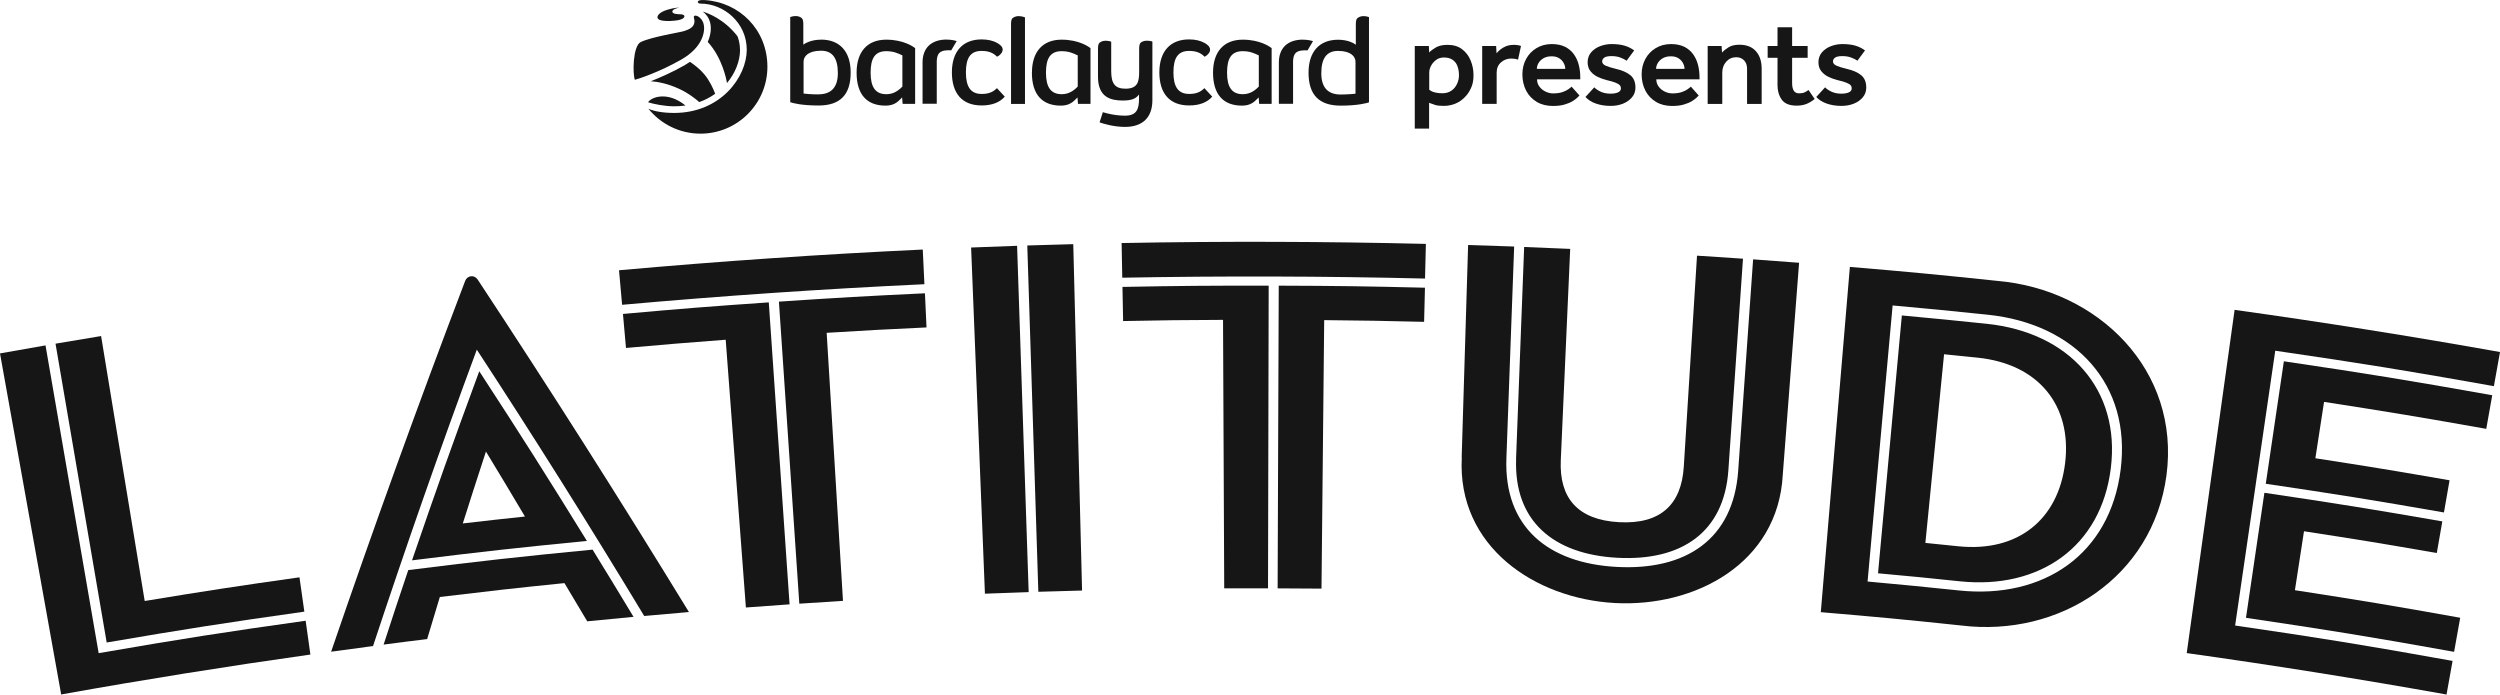
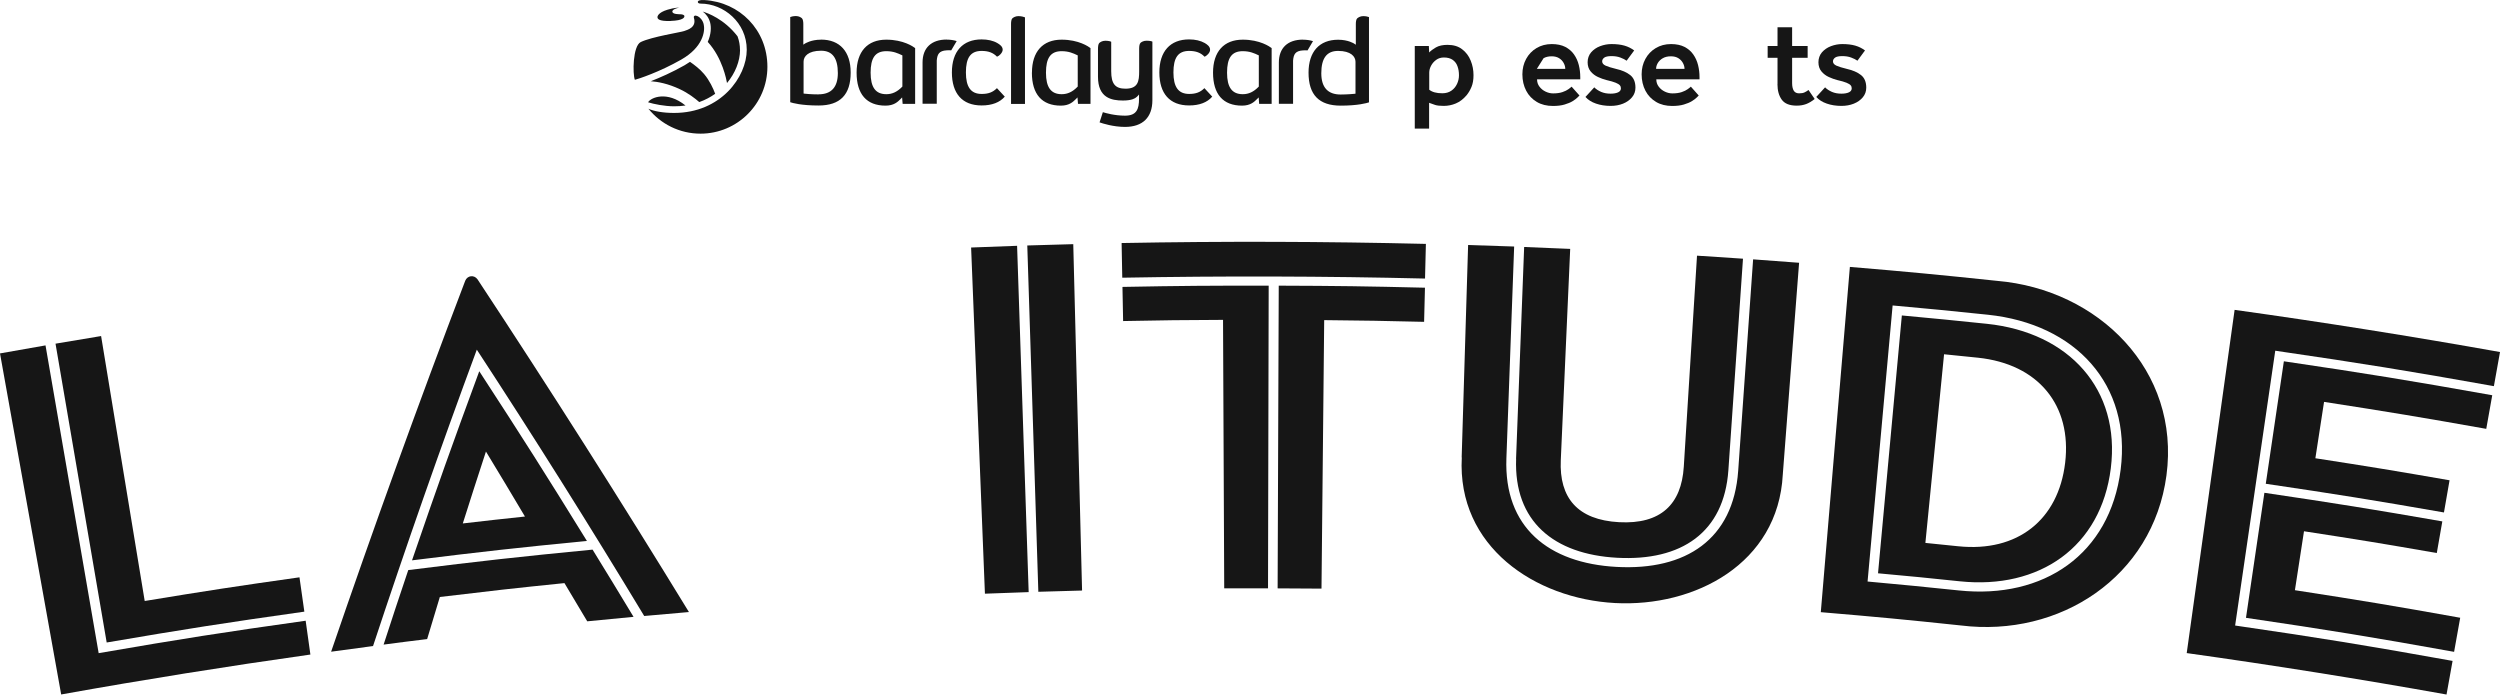
<svg xmlns="http://www.w3.org/2000/svg" id="Layer_1" viewBox="0 0 380.08 105.59">
  <defs>
    <style>.cls-1{fill:#161616;stroke-width:0px;}</style>
  </defs>
  <path class="cls-1" d="m46.27,92.99c-12.04,1.7-18.05,2.64-30.05,4.69-2.59-15.14-5.18-30.29-7.78-45.43,2.77-.47,4.16-.71,6.93-1.16,2.21,13.43,4.42,26.86,6.63,40.28,9.4-1.55,14.11-2.27,23.53-3.6.29,2.09.44,3.13.74,5.22M0,53.73c2.77-.5,4.15-.74,6.92-1.22,2.7,15.6,5.4,31.2,8.08,46.79,12.56-2.17,18.86-3.16,31.47-4.93.29,2.06.43,3.08.72,5.14-12.67,1.79-25.3,3.81-37.89,6.07C6.2,88.29,3.1,71.01,0,53.73" />
  <path class="cls-1" d="m70.36,79.58c3.78-.44,5.67-.65,9.45-1.05-2.35-3.96-3.54-5.93-5.93-9.88-1.43,4.37-2.13,6.56-3.52,10.93m2.51-23.13c6.68,10.26,9.95,15.42,16.36,25.79-10.65,1.04-15.96,1.63-26.59,2.95,3.95-11.51,5.99-17.26,10.22-28.74m12.96,32.2c-7.59.77-11.37,1.2-18.95,2.11-.78,2.56-1.16,3.84-1.93,6.4-2.65.32-3.97.49-6.62.84,1.48-4.54,2.22-6.8,3.75-11.33,11.19-1.4,16.8-2.02,28.02-3.11,2.51,4.08,3.76,6.13,6.23,10.22-2.82.26-4.22.4-7.04.68-1.37-2.32-2.07-3.48-3.46-5.8m-29.11,9.56c-2.55.33-3.82.51-6.37.86,6.48-18.93,13.27-37.7,20.39-56.4.34-.82,1.36-.93,1.87-.21,11.01,16.69,21.71,33.53,32.14,50.58-2.72.23-4.08.35-6.8.6-8.24-13.65-16.72-27.15-25.45-40.49-5.53,14.93-10.78,29.95-15.78,45.07" />
-   <path class="cls-1" d="m121.52,91.77c-1.03-15.3-2.06-30.61-3.1-45.91,8.87-.6,13.31-.85,22.2-1.27.1,2.08.15,3.11.24,5.19-6.07.28-9.11.45-15.18.82.83,13.58,1.66,27.16,2.48,40.75-2.66.16-3.99.25-6.65.43m-11.18-40.13c-6.07.46-9.09.71-15.16,1.25-.18-2.07-.28-3.1-.46-5.17,8.87-.8,13.3-1.15,22.17-1.76,1.06,15.3,2.11,30.6,3.16,45.91-2.66.18-3.99.28-6.64.48-1.02-13.57-2.05-27.14-3.07-40.71m30.21-8.44c-15.34.72-30.66,1.76-45.96,3.13-.19-2.1-.29-3.15-.47-5.25,15.37-1.38,30.77-2.43,46.18-3.15.1,2.11.15,3.16.25,5.26" />
  <path class="cls-1" d="m157.86,89.97c-.56-17.55-1.12-35.1-1.68-52.65,2.8-.09,4.2-.13,6.99-.2.45,17.55.89,35.11,1.34,52.66-2.66.07-3.99.11-6.66.19m-10.21-52.34c2.8-.11,4.2-.16,6.99-.26.59,17.55,1.17,35.1,1.76,52.65-2.66.09-3.99.14-6.65.24-.7-17.54-1.4-35.09-2.1-52.63" />
  <path class="cls-1" d="m194.24,89.45c.06-15.34.1-30.68.17-46.02,8.89.03,13.34.09,22.23.31-.05,2.07-.08,3.11-.13,5.19-6.07-.15-9.12-.2-15.19-.26-.14,13.61-.27,27.21-.41,40.82-2.66-.02-4-.03-6.66-.04m-8.3-40.82c-6.08.02-9.12.06-15.2.18-.04-2.08-.06-3.12-.1-5.19,8.89-.17,13.33-.2,22.23-.19-.03,15.34-.06,30.68-.1,46.02h-6.66c-.06-13.61-.12-27.22-.18-40.82m30.72-6.28c-15.34-.37-30.69-.41-46.04-.13-.04-2.11-.06-3.16-.1-5.27,15.42-.29,30.85-.24,46.26.13-.05,2.11-.08,3.16-.13,5.26" />
  <path class="cls-1" d="m230.49,69.75c.49-12.88.74-19.32,1.23-32.2,2.8.11,4.2.16,7,.29-.57,12.85-.86,19.27-1.43,32.12-.26,5.73,2.55,9.09,8.87,9.43,6.32.34,9.47-2.71,9.83-8.43.8-12.84,1.2-19.25,2.01-32.09,2.79.17,4.19.27,6.99.46-.89,12.86-1.34,19.29-2.22,32.15-.66,9.51-7.18,13.84-16.9,13.32-9.63-.52-15.73-5.53-15.37-15.05m-8.28-.21c.39-12.92.58-19.37.98-32.29,2.8.08,4.2.13,7,.23-.47,12.88-.71,19.32-1.18,32.21-.38,10.45,6.35,15.94,16.78,16.5,10.51.56,17.72-4.18,18.46-14.61.9-12.86,1.36-19.29,2.27-32.15,2.8.2,4.19.3,6.99.52-.99,12.88-1.49,19.32-2.48,32.21-.71,13.55-13.39,20.17-25.52,19.52-12.13-.65-24.02-8.58-23.28-22.14" />
  <path class="cls-1" d="m297.72,83.05c9,.93,15.22-4,16.25-12.7,1.03-8.69-4.03-15.01-13.28-15.97-2.05-.21-3.08-.32-5.13-.52-1.13,11.47-1.7,17.21-2.84,28.68,2,.2,3,.3,4.99.51m-8.57-35.09c5.17.48,7.76.73,12.93,1.27,12.51,1.31,20.34,9.97,18.84,21.97-1.49,11.99-10.88,18.43-22.93,17.18-4.98-.52-7.47-.77-12.46-1.22,1.21-13.06,2.41-26.13,3.62-39.19m-5.21,40.44c5.57.51,8.35.78,13.91,1.36,12.85,1.34,22.94-5.47,24.57-18.38,1.63-12.91-6.82-22.14-20.19-23.54-5.79-.6-8.68-.89-14.48-1.41-1.27,13.99-2.54,27.98-3.81,41.97m-2.69-47.83c8.96.75,13.43,1.18,22.38,2.12,15.41,1.31,27.89,13.59,25.75,29.59-2.07,15.44-16.23,24.66-31.26,22.8-8.51-.9-12.77-1.3-21.29-2.02,1.47-17.5,2.95-35,4.42-52.49" />
  <path class="cls-1" d="m373.1,99.1c-12.63-2.27-18.96-3.3-31.64-5.17,1.12-7.6,1.68-11.41,2.8-19.01,10.83,1.6,16.24,2.47,27.05,4.35-.34,1.92-.5,2.89-.84,4.81-8.07-1.41-12.1-2.07-20.19-3.31-.55,3.58-.83,5.37-1.38,8.96,10.07,1.55,15.09,2.39,25.13,4.19-.37,2.07-.56,3.11-.93,5.19m-1.55-21.2c-10.82-1.89-16.24-2.76-27.08-4.36,1.1-7.45,1.65-11.18,2.75-18.62,12.69,1.87,19.03,2.91,31.68,5.16-.36,2.04-.55,3.07-.91,5.11-9.85-1.75-14.78-2.57-24.66-4.1-.53,3.43-.8,5.15-1.32,8.57,8.17,1.26,12.25,1.93,20.4,3.35-.34,1.95-.51,2.93-.85,4.88m-31.83-30.79c13.49,1.88,26.94,4.02,40.35,6.41-.37,2.08-.56,3.11-.93,5.19-13.27-2.37-19.92-3.44-33.24-5.39-2.04,13.93-4.07,27.85-6.1,41.78,13.25,1.93,19.87,3.01,33.06,5.38-.37,2.04-.55,3.06-.92,5.11-13.13-2.35-26.3-4.45-39.5-6.3,2.42-17.39,4.84-34.78,7.28-52.17" />
  <path class="cls-1" d="m104.22,16.04c-2.82-2.27-5.27-1.22-5.69-.49.84.27,2.52.61,3.95.61.62,0,1.2-.04,1.74-.12m-2.25-12.86c1.92-.06,2.11-.55,2.08-.74-.02-.18-.32-.26-.57-.27s-1.26.02-1.26-.42c0-.4,1.08-.6,1.08-.6,0,0-.76,0-1.8.32-1.46.44-1.57,1.03-1.54,1.18.03.18.11.6,2.01.54m5.02.51c-.33-1.34-1.68-1.66-1.49-.98.43,1.45-.96,1.81-1.49,2-.53.19-4.9.86-6.59,1.67-1.23.59-1.25,4.89-.9,5.74.51-.12,3.77-1.19,7.05-3.07,3.29-1.87,3.67-4.32,3.41-5.35m5.52,3.88c0-.71-.12-1.37-.34-1.98-.01-.03-.02-.07-.04-.1-2.04-2.64-4.56-3.54-5.28-3.75.49.35.93.92,1.13,1.7.17.69.15,1.75-.37,2.91,2.25,2.46,2.84,5.77,2.93,6.25,1.25-1.5,1.98-3.33,1.98-5.03M107.11.01c-.7-.05-1.02.09-1.02.29,0,.17.2.25.44.25,3.49,0,7,2.88,7,7.01s-3.94,9.61-11.04,9.61c-1.67,0-3.08-.25-3.91-.64,1.86,2.31,4.72,3.79,7.92,3.79,5.61,0,10.17-4.55,10.17-10.17S112.44.33,107.11.01m-2.21,9.39c-.26.18-.53.35-.82.52-1.9,1.08-3.76,1.89-5.14,2.43,1.09.08,2.62.36,4.42,1.21,1.3.61,2.31,1.4,2.95,1.96.96-.34,1.76-.79,2.42-1.26-.3-.82-.86-2.03-1.69-3.01-.64-.76-1.46-1.38-2.14-1.85" />
  <path class="cls-1" d="m130.23,11.04c0,3.28,1.52,5.02,4.4,5.02,1.28,0,1.86-.58,2.28-1l.24-.25.08.98h1.9V7.31c-.29-.22-1.78-1.28-4.39-1.28-2.87,0-4.51,1.83-4.51,5.01m6.96-2.62v4.73l-.04.05c-.74.76-1.5,1.12-2.4,1.12-1.63,0-2.39-1.04-2.39-3.27s.69-3.27,2.39-3.27c1.08,0,1.78.33,2.35.6l.09.04h0Zm19.69,2.62c0,3.28,1.52,5.02,4.41,5.02,1.28,0,1.85-.58,2.28-1l.24-.25.08.98h1.9V7.31c-.29-.22-1.78-1.28-4.39-1.28-2.87,0-4.51,1.83-4.51,5.01m6.96-2.62v4.73l-.04.05c-.74.76-1.5,1.12-2.4,1.12-1.63,0-2.39-1.04-2.39-3.27s.69-3.27,2.39-3.27c1.08,0,1.78.33,2.35.6l.09.04h0Zm20.57,2.62c0,3.28,1.52,5.02,4.41,5.02,1.28,0,1.86-.58,2.28-1l.25-.25.07.98h1.9V7.31c-.29-.22-1.78-1.28-4.39-1.28-2.87,0-4.52,1.83-4.52,5.01m6.96-2.62v4.73l-.04.05c-.74.76-1.5,1.12-2.4,1.12-1.63,0-2.39-1.04-2.39-3.27s.69-3.27,2.39-3.27c1.08,0,1.78.33,2.35.6l.09.04h0Zm-37.48-5.62c-.14.14-.19.51-.19.82v12.18h2.12V2.64c-.14-.06-.52-.19-1.01-.19-.45,0-.8.23-.92.35m53.35-.35c-.45,0-.79.23-.92.35-.16.15-.2.55-.2.88v3.12l-.26-.17s-.88-.59-2.43-.59c-2.86,0-4.5,1.83-4.5,5.01,0,3.37,1.6,5.01,4.89,5.01,2.61,0,3.95-.38,4.3-.5V2.6c-.14-.06-.47-.15-.88-.15m-1.16,11.79l-.14.02s-1.07.11-2.13.11c-1.95,0-2.94-1.09-2.94-3.23,0-2.29.83-3.4,2.55-3.4,1.95,0,2.65.86,2.65,1.66v4.85h.01ZM124.82,6.03c-1.54,0-2.42.59-2.43.59l-.26.17v-3.13c0-.34-.05-.71-.2-.87-.12-.12-.46-.35-.91-.35-.41,0-.74.09-.88.15v12.95c.36.12,1.69.5,4.3.5,3.29,0,4.89-1.64,4.89-5.01,0-3.18-1.64-5.01-4.51-5.01m-.38,8.33c-1.06,0-2.01-.09-2.13-.11l-.14-.02v-4.85c0-.8.7-1.66,2.66-1.66,1.72,0,2.55,1.12,2.55,3.4,0,2.14-.99,3.23-2.94,3.23m56.35-.06c-1.63,0-2.39-1.04-2.39-3.27s.7-3.27,2.39-3.27c1.02,0,1.76.27,2.34.88.08-.03.19-.09.28-.16.1-.07.41-.33.52-.65.03-.09.04-.18.04-.27,0-.47-.45-.79-.81-1-.63-.36-1.44-.55-2.38-.55-2.87,0-4.52,1.83-4.52,5.02s1.56,5.02,4.52,5.02c1.58,0,2.76-.46,3.52-1.34-.16-.16-1.01-1.1-1.19-1.29-.63.63-1.3.88-2.33.88m-31.54,0c-1.63,0-2.39-1.04-2.39-3.27s.7-3.27,2.39-3.27c1.03,0,1.75.27,2.34.88.08-.03.18-.09.29-.16.09-.07.41-.33.52-.65.04-.09.05-.18.05-.27,0-.47-.45-.79-.82-1-.62-.36-1.45-.55-2.38-.55-2.87,0-4.52,1.83-4.52,5.02s1.56,5.02,4.52,5.02c1.58,0,2.76-.46,3.52-1.34-.15-.16-1.01-1.1-1.19-1.29-.63.63-1.3.88-2.33.88m-5.31-8.27c-2.33,0-3.67,1.27-3.67,3.48v6.28h2.16v-6.57c.08-.96.35-1.48,1.5-1.55.24-.02.48-.02.7,0,.08-.13.68-1.16.83-1.41-.45-.14-.96-.22-1.52-.22m54.17,0c-2.33,0-3.67,1.27-3.67,3.48v6.28h2.16v-6.57c.08-.96.35-1.48,1.5-1.55.24-.02.47-.02.7,0,.08-.13.68-1.16.83-1.41-.45-.14-.96-.22-1.52-.22m-24.72.51c-.13.13-.19.45-.19.86v3.43c0,1.5-.15,2.65-2.08,2.65-1.56,0-2.17-.74-2.17-2.65v-4.48c-.09-.06-.39-.16-.91-.16-.45,0-.79.23-.91.35-.15.15-.19.56-.19.88v4.25c0,3.2,2.03,3.61,3.81,3.61,1.39,0,1.84-.37,1.94-.44.28-.19.49-.48.49-.48v.63c0,1.6-.36,2.59-2.13,2.59-1.58,0-2.92-.39-3.37-.53-.07.24-.43,1.32-.5,1.55.47.17,2.11.69,3.87.69,2.68,0,4.16-1.44,4.16-4.06V6.33c-.07-.05-.36-.14-.92-.14-.45,0-.8.23-.91.35" />
  <path class="cls-1" d="m215.09,19.55V6.99h2.14l.05.99c.23-.25.57-.51,1.02-.77s1.05-.39,1.77-.39c.9,0,1.64.22,2.22.67.58.44,1.02,1.02,1.3,1.72.29.7.43,1.45.43,2.23,0,.69-.1,1.28-.3,1.76-.2.49-.45.91-.75,1.28-.5.59-1.05,1-1.64,1.25s-1.21.37-1.83.37c-.58,0-1.01-.05-1.3-.14-.29-.09-.6-.2-.93-.33v3.92h-2.2.02Zm2.2-8.52v2.61c.44.36,1.1.54,1.99.54.54,0,.99-.13,1.37-.39s.66-.6.86-1.02c.2-.42.3-.86.3-1.32,0-.5-.07-.95-.22-1.36-.14-.41-.38-.73-.72-.98-.34-.24-.79-.37-1.35-.37-.45,0-.84.12-1.17.36s-.59.53-.78.89c-.19.36-.28.7-.28,1.04Z" />
-   <path class="cls-1" d="m225.34,15.8V6.99h2.12l.06,1.11c.14-.18.32-.36.55-.55s.52-.36.86-.51c.34-.14.75-.22,1.23-.22.21,0,.4.01.57.04.17.02.34.07.51.13l-.45,2.08c-.3-.11-.64-.17-1.01-.17-.61,0-1.14.19-1.58.58s-.66.91-.66,1.56v4.75h-2.22.02Z" />
-   <path class="cls-1" d="m238.93,13.17l1.2,1.35s-.14.14-.31.31-.41.35-.73.55-.73.36-1.22.51c-.49.15-1.09.22-1.77.22-.94,0-1.76-.2-2.45-.61s-1.24-.97-1.62-1.7-.58-1.56-.58-2.5c0-.86.19-1.64.57-2.34s.91-1.25,1.58-1.65,1.44-.61,2.32-.61c.81,0,1.5.15,2.05.43.55.29,1,.67,1.33,1.15.34.48.58,1.02.73,1.62.15.6.22,1.21.22,1.84v.32h-6.57c0,.42.12.8.37,1.12.24.32.55.57.93.75.37.18.76.27,1.14.27.58,0,1.05-.07,1.43-.2.38-.13.68-.28.9-.44s.39-.29.49-.39h0Zm-5.28-2.7h4.32c0-.3-.08-.6-.24-.89s-.38-.54-.69-.73c-.3-.19-.68-.29-1.14-.29-.49,0-.9.1-1.23.29s-.59.44-.76.73-.26.59-.26.89h0Z" />
+   <path class="cls-1" d="m238.93,13.17l1.2,1.35s-.14.14-.31.31-.41.35-.73.55-.73.36-1.22.51c-.49.15-1.09.22-1.77.22-.94,0-1.76-.2-2.45-.61s-1.24-.97-1.62-1.7-.58-1.56-.58-2.5c0-.86.19-1.64.57-2.34s.91-1.25,1.58-1.65,1.44-.61,2.32-.61c.81,0,1.5.15,2.05.43.55.29,1,.67,1.33,1.15.34.48.58,1.02.73,1.62.15.6.22,1.21.22,1.84v.32h-6.57c0,.42.12.8.37,1.12.24.32.55.57.93.75.37.18.76.27,1.14.27.58,0,1.05-.07,1.43-.2.38-.13.68-.28.9-.44s.39-.29.49-.39h0Zm-5.28-2.7h4.32c0-.3-.08-.6-.24-.89s-.38-.54-.69-.73c-.3-.19-.68-.29-1.14-.29-.49,0-.9.1-1.23.29h0Z" />
  <path class="cls-1" d="m241.05,14.73l1.33-1.45c.27.28.62.5,1.04.69.42.18.9.27,1.44.27.48,0,.86-.07,1.14-.2s.43-.33.43-.61c0-.18-.05-.33-.16-.46s-.32-.26-.63-.39-.8-.27-1.45-.42c-.39-.1-.8-.25-1.24-.45s-.81-.48-1.12-.85c-.31-.37-.46-.84-.46-1.4s.18-1.09.53-1.5c.36-.41.81-.73,1.37-.94s1.13-.32,1.72-.32c.78,0,1.44.08,1.99.24s1.04.41,1.47.73l-1.15,1.56c-.24-.17-.55-.33-.95-.48s-.85-.22-1.36-.22-.88.08-1.09.23c-.21.16-.32.35-.32.57,0,.27.17.49.52.65s.88.32,1.61.5c.89.2,1.6.51,2.13.93s.8,1.05.8,1.91c0,.56-.17,1.05-.52,1.47s-.8.74-1.37.97c-.57.23-1.2.34-1.89.34-.81,0-1.56-.12-2.22-.35-.67-.23-1.21-.57-1.61-1.02h.02Z" />
  <path class="cls-1" d="m257.06,13.17l1.2,1.35s-.14.14-.31.31c-.17.17-.41.35-.73.55s-.73.36-1.22.51c-.49.15-1.09.22-1.77.22-.94,0-1.76-.2-2.45-.61s-1.24-.97-1.62-1.7-.58-1.56-.58-2.5c0-.86.19-1.64.57-2.34s.91-1.25,1.58-1.65,1.44-.61,2.32-.61c.81,0,1.5.15,2.05.43.55.29,1,.67,1.33,1.15.34.48.58,1.02.73,1.62.15.6.22,1.21.22,1.84v.32h-6.57c0,.42.12.8.37,1.12.24.32.55.57.93.75.37.18.76.27,1.14.27.58,0,1.05-.07,1.43-.2s.68-.28.9-.44.39-.29.49-.39h0Zm-5.28-2.7h4.32c0-.3-.08-.6-.24-.89-.16-.29-.38-.54-.69-.73-.3-.19-.68-.29-1.14-.29-.49,0-.9.1-1.23.29s-.59.44-.76.73-.26.59-.26.89h0Z" />
-   <path class="cls-1" d="m259.62,15.8V6.99h2.12l.06.99c.23-.25.55-.51.98-.78.42-.27.98-.4,1.67-.4,1.09,0,1.92.33,2.51.99.58.66.87,1.54.87,2.66v5.35h-2.22v-5.33c0-.55-.15-.98-.46-1.3-.31-.31-.7-.47-1.19-.47-.61,0-1.12.23-1.52.68-.4.45-.6,1-.6,1.65v4.77h-2.22Z" />
  <path class="cls-1" d="m270.24,12.79v-4h-1.5v-1.8h1.5v-2.85h2.22v2.85h2.36v1.8h-2.36v3.85c0,.5.09.88.25,1.15.17.27.44.4.82.4.35,0,.63-.05.83-.15.21-.1.4-.22.59-.36l.94,1.37c-.44.35-.87.61-1.3.77-.43.16-.9.24-1.43.24-1.08,0-1.83-.3-2.27-.9-.44-.6-.66-1.39-.66-2.38h0Z" />
  <path class="cls-1" d="m276.14,14.73l1.33-1.45c.27.28.62.5,1.04.69.42.18.9.27,1.44.27.48,0,.86-.07,1.14-.2s.43-.33.43-.61c0-.18-.05-.33-.16-.46-.11-.13-.32-.26-.63-.39s-.8-.27-1.45-.42c-.39-.1-.8-.25-1.24-.45s-.81-.48-1.12-.85c-.31-.37-.46-.84-.46-1.4s.18-1.09.53-1.5c.36-.41.81-.73,1.37-.94s1.13-.32,1.72-.32c.78,0,1.44.08,1.99.24s1.04.41,1.47.73l-1.15,1.56c-.24-.17-.55-.33-.95-.48s-.85-.22-1.36-.22-.88.08-1.09.23c-.21.16-.32.35-.32.57,0,.27.17.49.52.65s.88.32,1.61.5c.89.2,1.6.51,2.13.93s.8,1.05.8,1.91c0,.56-.17,1.05-.52,1.47-.35.42-.8.74-1.37.97-.57.23-1.2.34-1.89.34-.81,0-1.56-.12-2.22-.35-.67-.23-1.21-.57-1.61-1.02h.02Z" />
</svg>